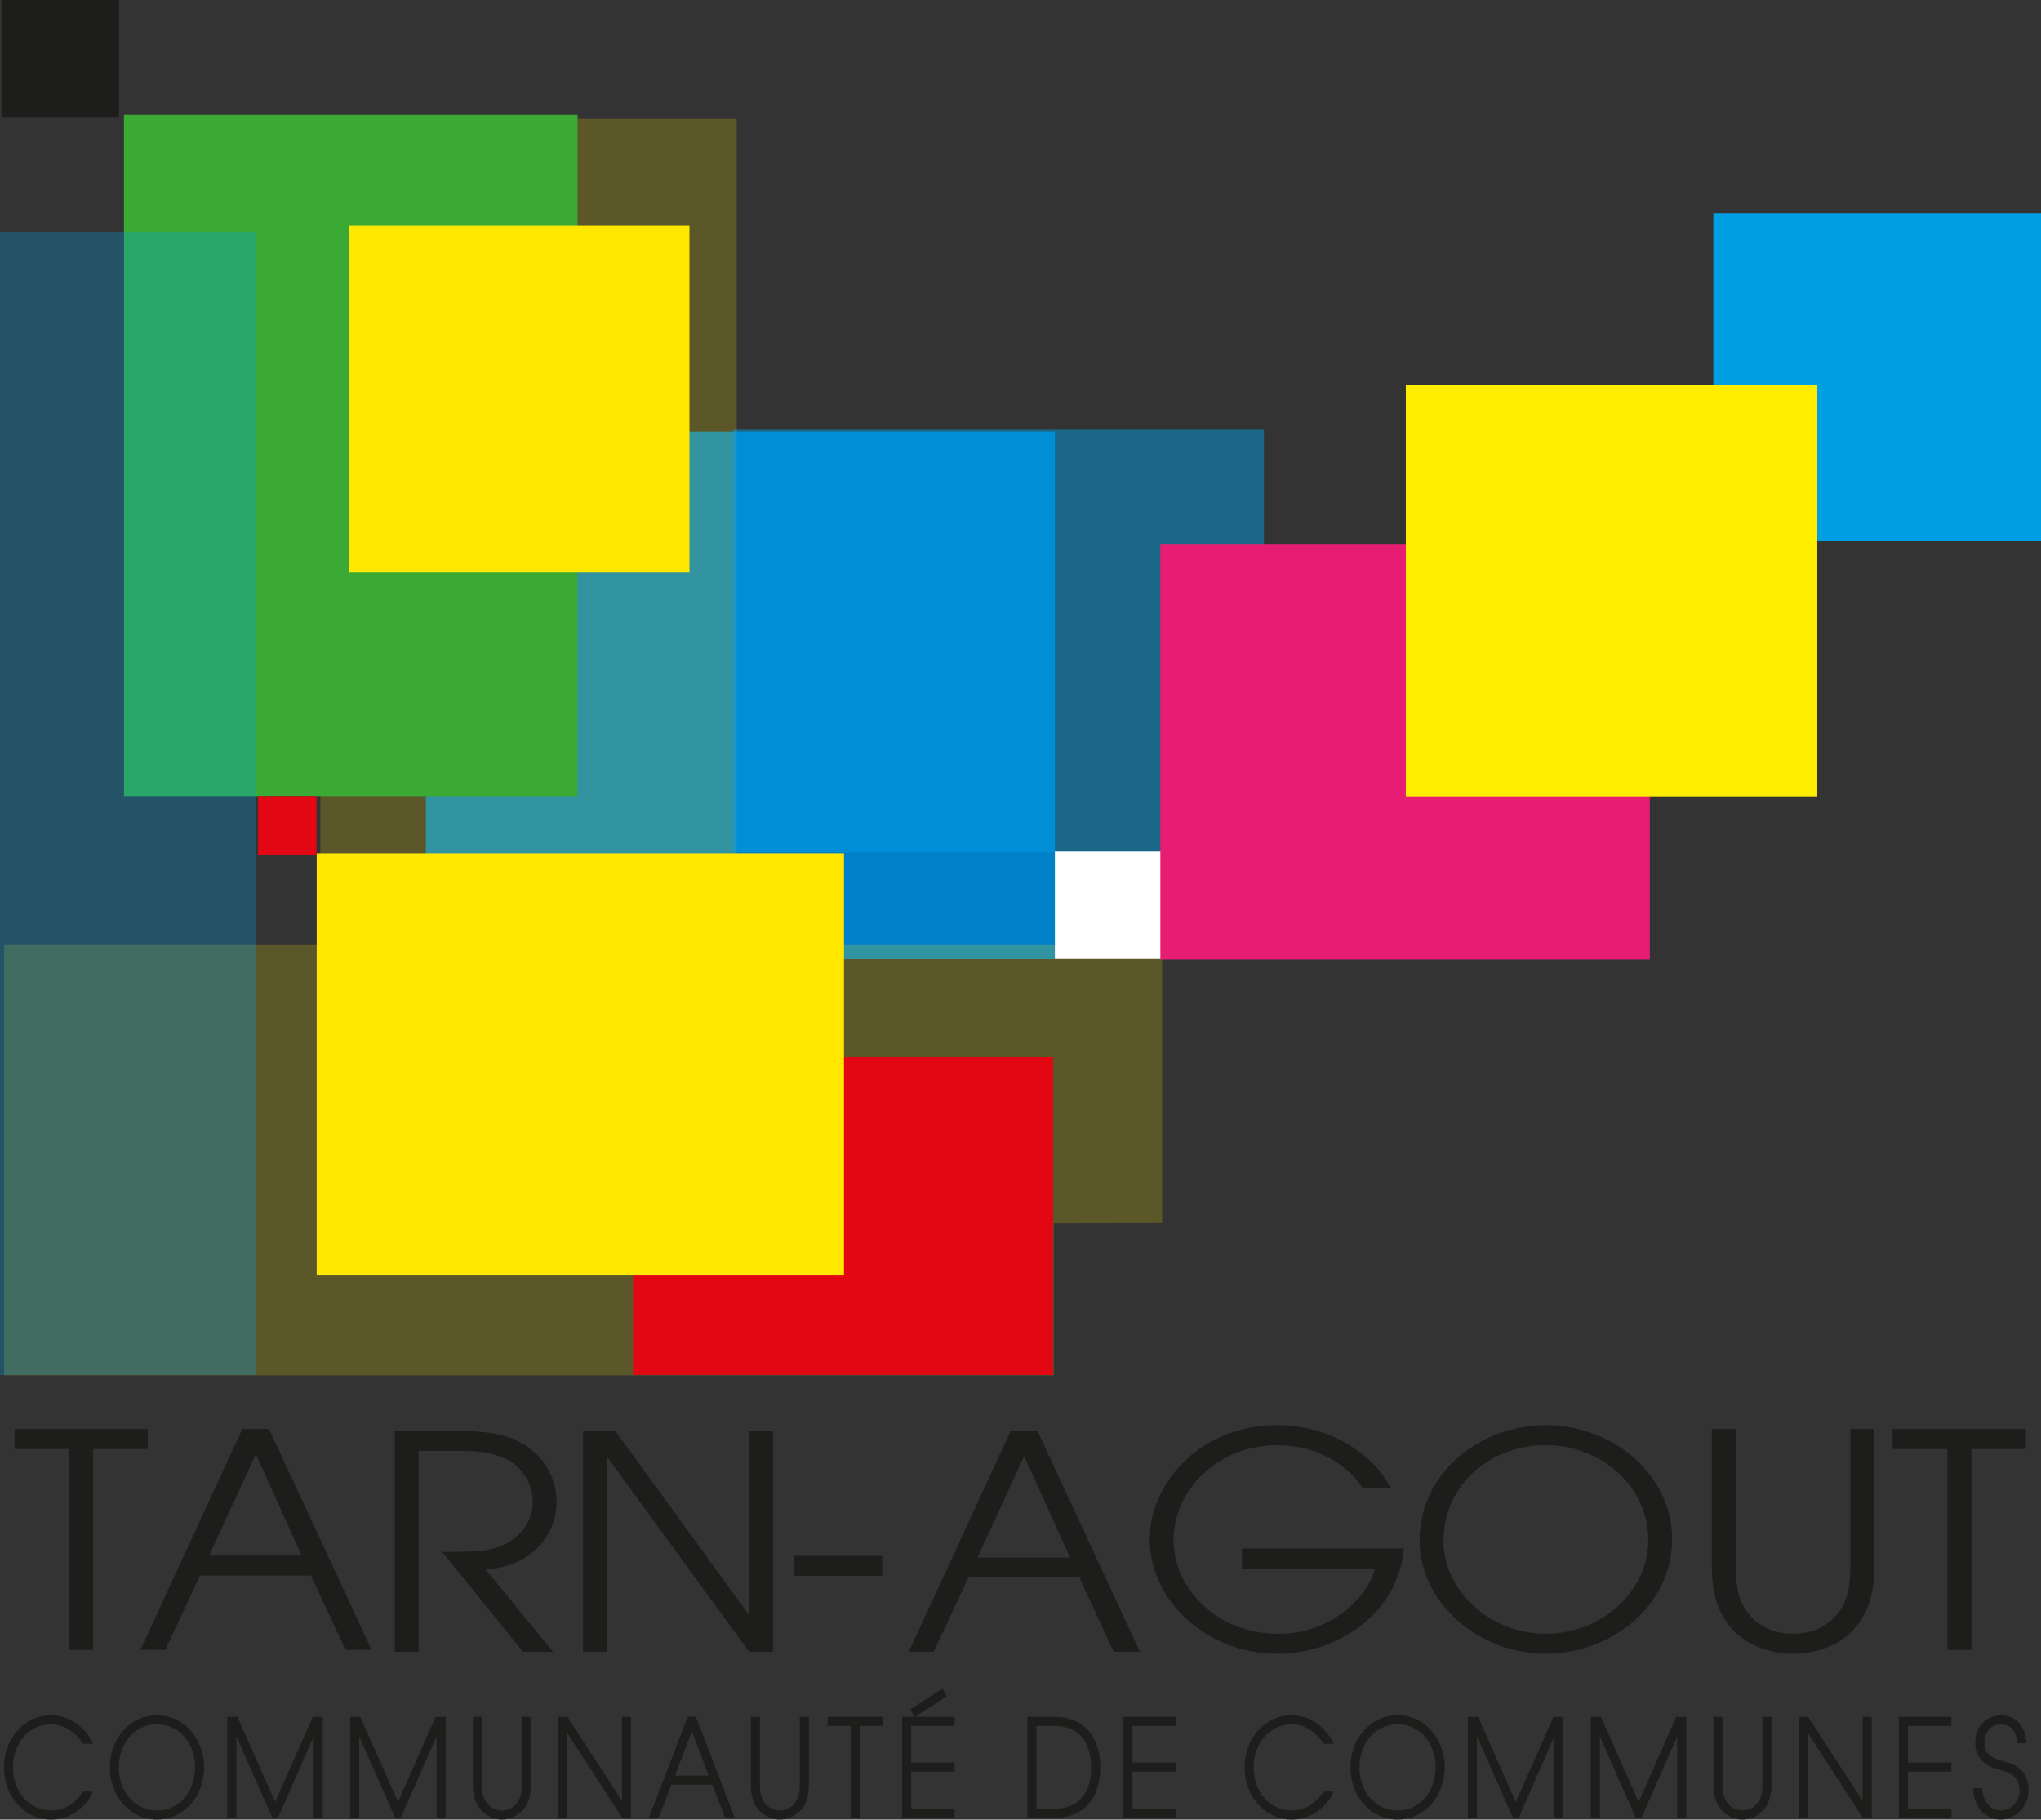
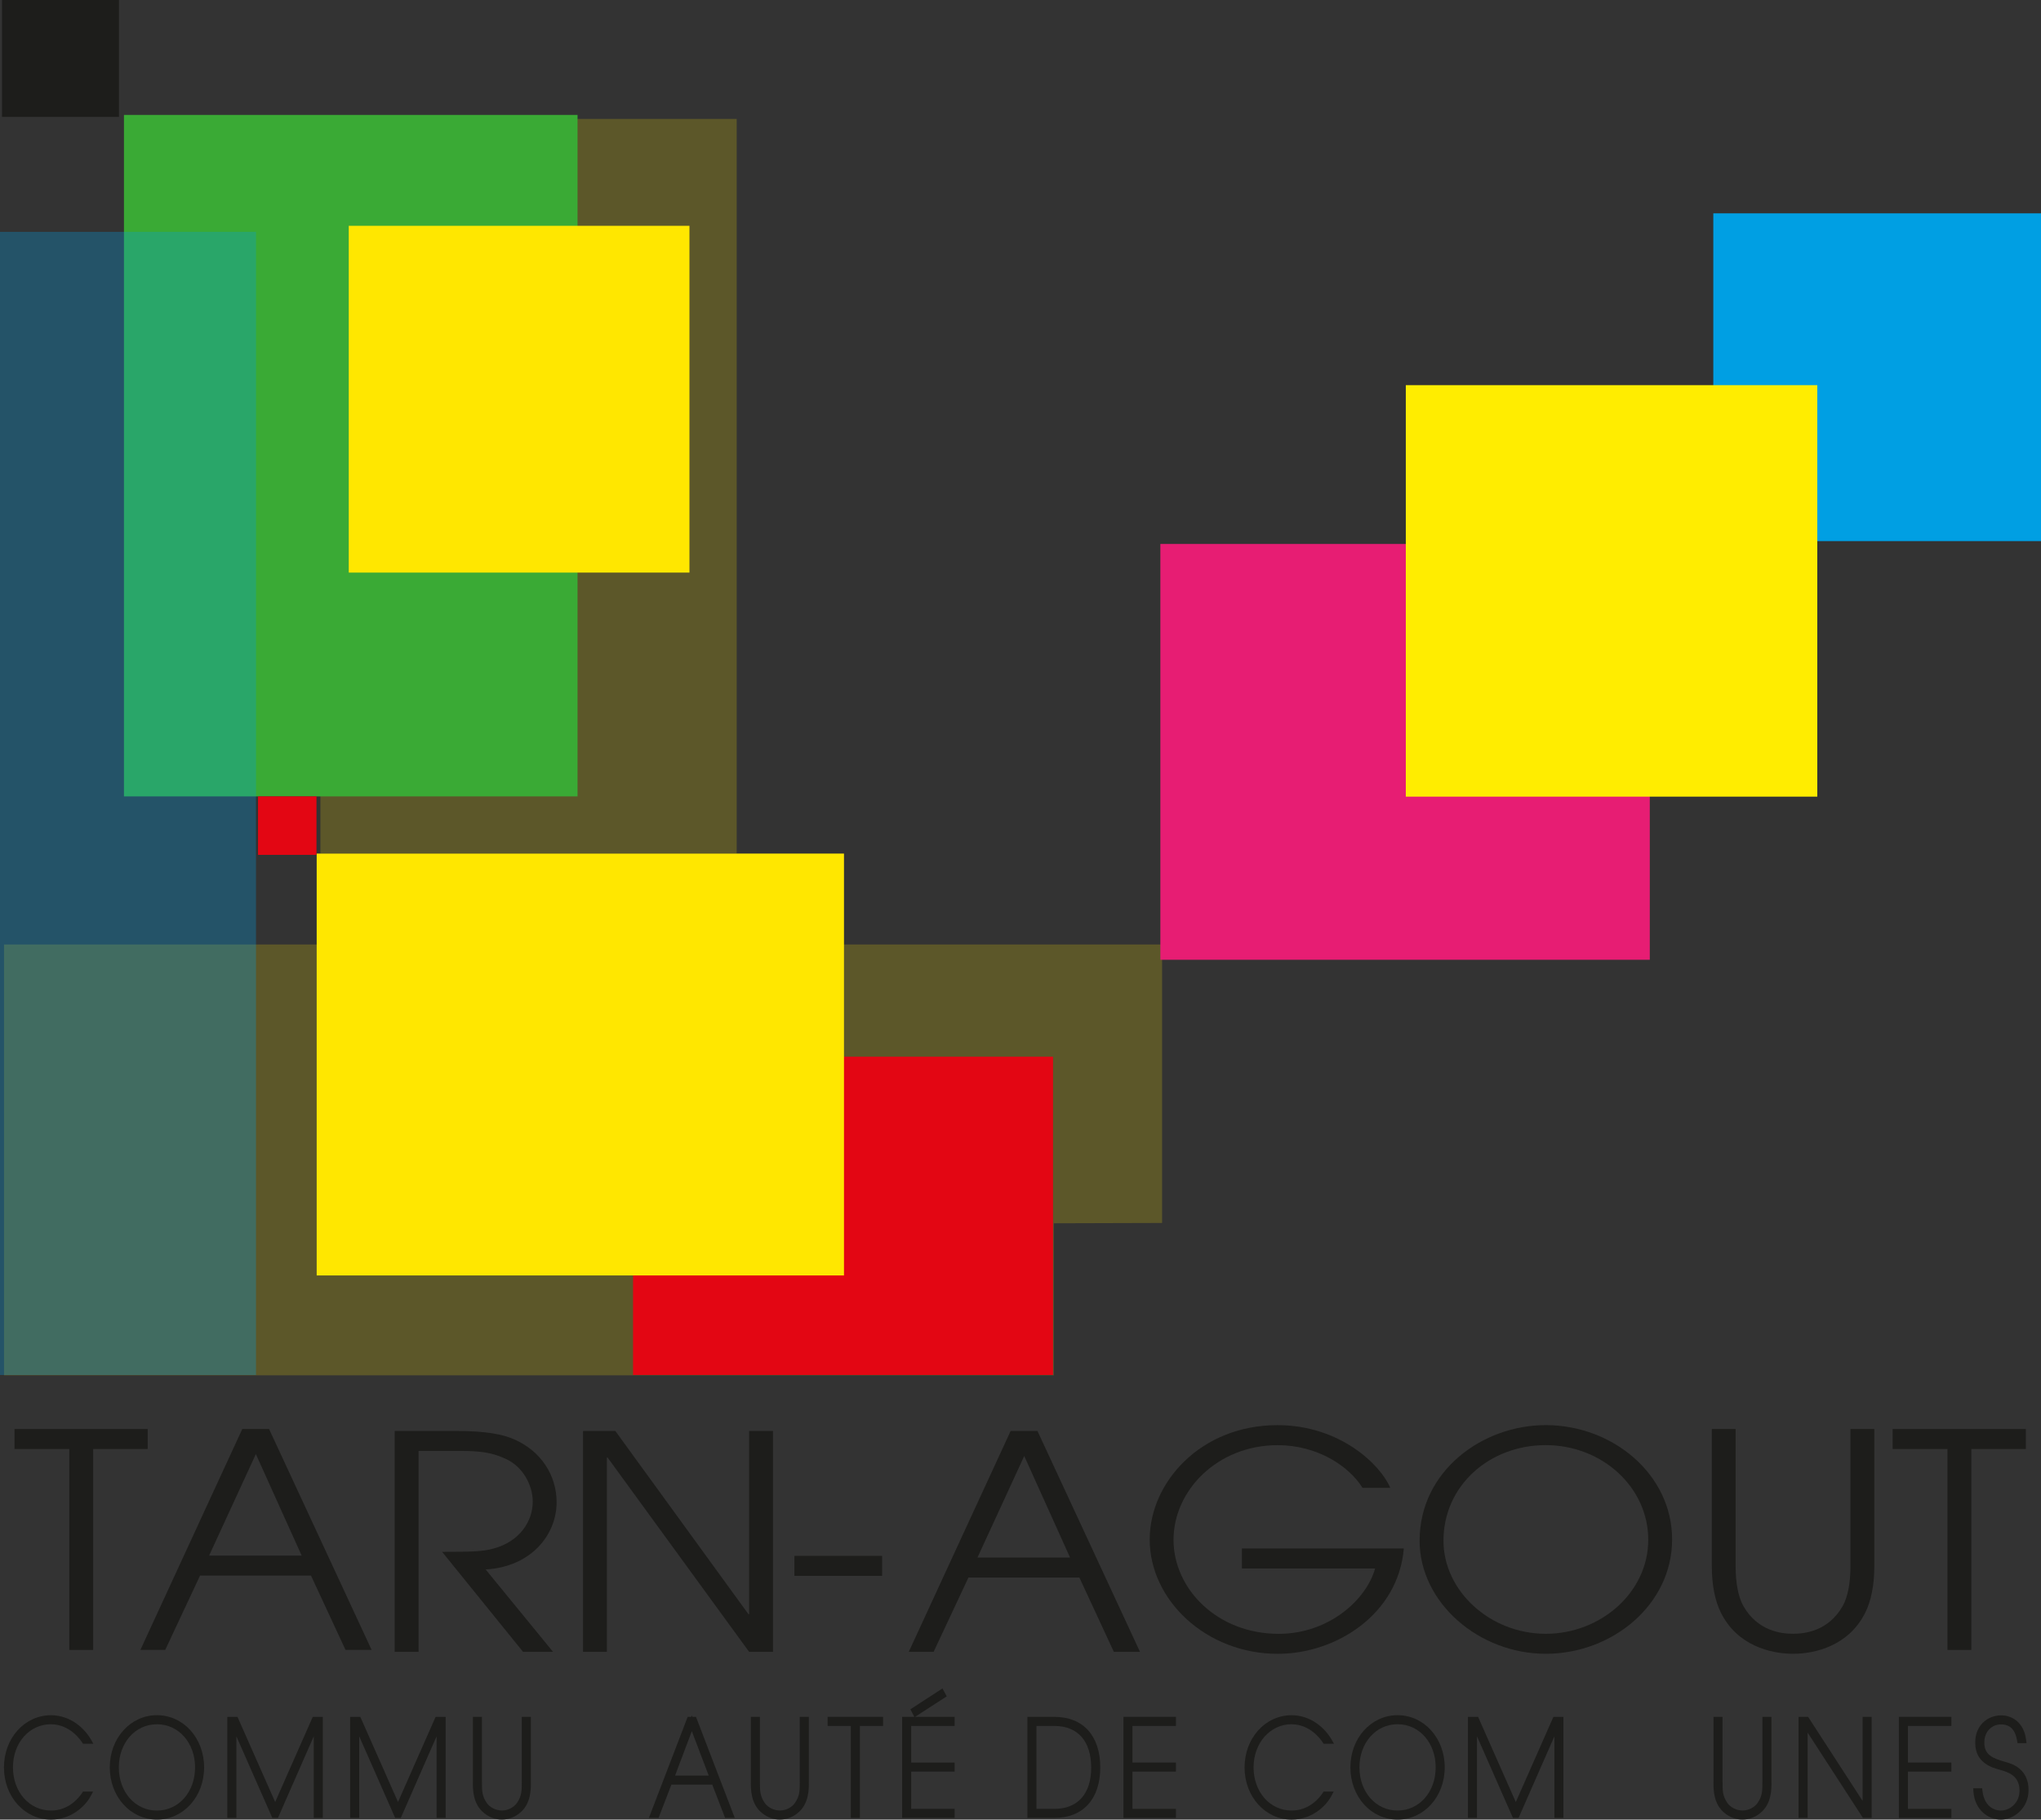
<svg xmlns="http://www.w3.org/2000/svg" viewBox="0 0 584.16 520.73">
  <rect x="0" y="0" width="584.16" height="520.73" fill="#333333" stroke="none" />
  <defs>
    <style>
      .cls-1, .cls-2, .cls-3, .cls-4, .cls-5, .cls-6, .cls-7, .cls-8, .cls-9, .cls-10, .cls-11, .cls-12, .cls-13, .cls-14, .cls-15 {
        stroke-width: 0px;
      }

      .cls-1, .cls-2, .cls-7 {
        fill: #ffe700;
      }

      .cls-1, .cls-3, .cls-5, .cls-7, .cls-8, .cls-9, .cls-10, .cls-12, .cls-13, .cls-14, .cls-15 {
        mix-blend-mode: multiply;
      }

      .cls-3, .cls-6 {
        fill: #e30613;
      }

      .cls-4, .cls-15 {
        fill: #1d1d1b;
      }

      .cls-5 {
        fill: #3aaa35;
      }

      .cls-7 {
        opacity: .2;
      }

      .cls-8 {
        fill: #ffed00;
      }

      .cls-16 {
        isolation: isolate;
      }

      .cls-9 {
        opacity: .48;
      }

      .cls-9, .cls-13, .cls-14 {
        fill: #009fe3;
      }

      .cls-10 {
        fill: #0080c9;
      }

      .cls-11 {
        fill: #fff;
      }

      .cls-12 {
        fill: #e71d73;
      }

      .cls-14 {
        opacity: .3;
      }
    </style>
  </defs>
  <g class="cls-16">
    <g id="Calque_1" data-name="Calque 1">
      <g>
        <path class="cls-4" d="M14.62,493.44c5.3.04,8.34,4.35,8.89,5.21l.24.37h2.98l-.69-1.2c-1.93-3.35-5.94-6.93-11.41-6.97-7.57,0-13.5,6.56-13.5,14.94s5.93,14.94,13.5,14.94c5.37,0,9.59-3.44,11.39-6.85l.62-1.17h-2.89l-.24.36c-.77,1.19-3.69,5.06-8.89,5.06-6.22,0-10.91-5.31-10.91-12.35s4.69-12.35,10.9-12.35Z" />
        <path class="cls-4" d="M44.92,490.84c-7.57,0-13.5,6.56-13.5,14.94s5.93,14.94,13.5,14.94,13.5-6.56,13.5-14.94-5.93-14.94-13.5-14.94ZM44.92,493.44c6.22,0,10.91,5.31,10.91,12.35s-4.69,12.35-10.91,12.35-10.91-5.31-10.91-12.35,4.69-12.35,10.91-12.35Z" />
        <path class="cls-4" d="M78.76,515.7l-10.79-24.37h-2.91v28.92h2.59v-23.37l10.29,23.37h1.61l10.25-23.36v23.36h2.59v-28.92h-2.88l-10.76,24.37ZM90.57,493.23h.02-.02Z" />
        <path class="cls-4" d="M113.92,515.7l-10.79-24.37h-2.91v28.92h2.59v-23.37l10.29,23.37h1.61l10.25-23.36v23.36h2.59v-28.92h-2.88l-10.76,24.37ZM125.73,493.23h.02-.02Z" />
        <path class="cls-4" d="M151.93,491.32h-2.59v18.52c0,2.65,0,4.11-1.38,6.12-.87,1.27-2.62,2.16-4.27,2.16-1.73,0-3.48-.87-4.37-2.16-1.38-2.01-1.38-3.47-1.38-6.12v-18.52h-2.59v18.51c-.03,2.09-.08,6.45,3.24,9.05,1.45,1.19,3.24,1.84,5.04,1.84s3.63-.65,5.06-1.83c3.33-2.61,3.28-6.97,3.25-9.05v-18.52Z" />
-         <polygon class="cls-4" points="178.02 515.37 162.42 491.32 159.69 491.32 159.69 520.25 162.29 520.25 162.29 495.84 178.12 520.25 180.61 520.25 180.61 491.32 178.02 491.32 178.02 515.37" />
        <path class="cls-4" d="M198.16,491.32l-.16-.42-.16.42h-1.02l-11.1,28.92h2.77l3.67-9.53h11.7l3.67,9.53h2.77l-11.1-28.92h-1.05ZM193.21,508.13l4.8-12.71,4.83,12.71h-9.62Z" />
        <path class="cls-4" d="M231.49,491.32h-2.59v18.52c0,2.65,0,4.11-1.38,6.12-.87,1.27-2.62,2.16-4.27,2.16-1.73,0-3.48-.87-4.37-2.16-1.38-2.01-1.38-3.47-1.38-6.12v-18.52h-2.59v18.51c-.03,2.09-.08,6.45,3.24,9.05,1.45,1.19,3.24,1.84,5.04,1.84s3.63-.66,5.06-1.83c3.34-2.61,3.28-6.97,3.25-9.05v-18.52Z" />
        <polygon class="cls-4" points="236.87 493.92 243.51 493.92 243.51 520.25 246.11 520.25 246.11 493.92 252.75 493.92 252.75 491.32 236.87 491.32 236.87 493.92" />
        <polygon class="cls-4" points="270.97 485.45 269.74 483.19 260.57 489.15 261.68 491.32 258.2 491.32 258.2 520.25 273.23 520.25 273.23 517.65 260.79 517.65 260.79 506.99 273.23 506.99 273.23 504.4 260.79 504.4 260.79 493.92 273.23 493.92 273.23 491.32 261.9 491.32 270.97 485.45" />
        <path class="cls-4" d="M301.77,491.32h-7.71v28.92h7.71c8.23,0,13.14-5.41,13.14-14.46s-4.91-14.46-13.14-14.46ZM301.77,517.65h-5.12v-23.73h5.12c6.7,0,10.54,4.35,10.54,11.94s-3.94,11.79-10.54,11.79Z" />
        <polygon class="cls-4" points="321.54 520.25 336.57 520.25 336.57 517.65 324.13 517.65 324.13 506.99 336.57 506.99 336.57 504.4 324.13 504.4 324.13 493.92 336.57 493.92 336.57 491.32 321.54 491.32 321.54 520.25" />
        <path class="cls-4" d="M369.7,493.44c5.3.04,8.34,4.35,8.89,5.21l.24.37h2.98l-.69-1.2c-1.93-3.35-5.94-6.93-11.41-6.97-7.57,0-13.5,6.56-13.5,14.94s5.93,14.94,13.5,14.94c5.37,0,9.59-3.44,11.39-6.85l.62-1.17h-2.89l-.24.36c-.77,1.19-3.69,5.06-8.89,5.06-6.22,0-10.91-5.31-10.91-12.35s4.79-12.35,10.9-12.35Z" />
        <path class="cls-4" d="M400,490.84c-7.57,0-13.5,6.56-13.5,14.94s5.93,14.94,13.5,14.94,13.5-6.56,13.5-14.94-5.93-14.94-13.5-14.94ZM400,518.13c-6.22,0-10.91-5.31-10.91-12.35s4.69-12.35,10.91-12.35,10.91,5.31,10.91,12.35-4.69,12.35-10.91,12.35Z" />
        <path class="cls-4" d="M433.84,515.7l-10.79-24.37h-2.91v28.92h2.59v-23.37l10.29,23.37h1.61l10.25-23.35v23.35h2.59v-28.92h-2.87l-10.76,24.37ZM445.65,493.23h.02-.02Z" />
-         <path class="cls-4" d="M469,515.7l-10.79-24.37h-2.91v28.92h2.59v-23.36l10.29,23.36h1.61l10.25-23.35v23.35h2.59v-28.92h-2.88l-10.76,24.37ZM480.81,493.23h.02-.02Z" />
        <path class="cls-4" d="M507.01,491.32h-2.59v18.52c0,2.65,0,4.11-1.38,6.12-.87,1.27-2.62,2.16-4.27,2.16-1.73,0-3.48-.87-4.37-2.16-1.38-2.01-1.38-3.47-1.38-6.12v-18.52h-2.59v18.51c-.03,2.09-.09,6.45,3.23,9.05,1.45,1.19,3.24,1.84,5.04,1.84s3.63-.65,5.06-1.83c3.33-2.61,3.28-6.97,3.25-9.05v-18.52Z" />
        <polygon class="cls-4" points="533.1 515.37 517.5 491.32 514.77 491.32 514.77 520.25 517.37 520.25 517.37 495.83 533.2 520.25 535.69 520.25 535.69 491.32 533.1 491.32 533.1 515.37" />
        <polygon class="cls-4" points="543.48 520.25 558.51 520.25 558.51 517.65 546.08 517.65 546.08 506.99 558.51 506.99 558.51 504.4 546.08 504.4 546.08 493.92 558.51 493.92 558.51 491.32 543.48 491.32 543.48 520.25" />
        <path class="cls-4" d="M574.21,504.29l-.27-.08c-3.64-1.04-6.03-1.99-6-5.58,0-2.98,2.01-5.15,4.79-5.15,2.57,0,4.08,1.53,4.6,4.69l.11.67h2.57l-.11-.89c-.62-5.21-4.22-7.06-7.11-7.06-2.07,0-3.96.77-5.34,2.18-1.43,1.46-2.16,3.45-2.11,5.75,0,5.71,4.88,7.06,6.99,7.63l.17.05c2.32.69,5.51,1.64,5.51,5.94,0,3.52-2.78,5.7-5.35,5.7-.77,0-4.64-.27-5.26-5.68l-.08-.71h-2.56l.05.85c.34,5.34,4.22,8.13,7.88,8.13s7.91-3.23,7.91-8.44c0-6.17-4.81-7.55-6.39-8Z" />
      </g>
-       <rect class="cls-10" x="121.89" y="123.53" width="180.04" height="150.8" />
      <rect class="cls-7" x="91.7" y="34.04" width="119.15" height="210.22" />
      <rect class="cls-5" x="35.48" y="32.89" width="129.82" height="195.02" />
      <rect class="cls-15" x=".58" width="33.46" height="33.46" />
      <polygon class="cls-7" points="301.61 393.59 1.15 393.59 1.15 270.29 332.61 270.29 332.61 349.98 301.61 350.07 301.61 393.59" />
      <rect class="cls-3" x="181.19" y="302.4" width="120.2" height="91.08" />
      <rect class="cls-1" x="90.64" y="244.27" width="150.92" height="120.73" />
-       <rect class="cls-9" x="209.79" y="123" width="151.97" height="120.74" />
-       <rect class="cls-11" x="301.92" y="243.55" width="30.71" height="30.71" />
      <rect class="cls-14" y="66.35" width="73.27" height="327.14" />
      <rect class="cls-13" x="490.37" y="61.05" width="93.8" height="93.8" />
      <rect class="cls-12" x="332.11" y="155.67" width="140.08" height="118.99" />
      <rect class="cls-8" x="402.36" y="110.22" width="117.77" height="117.76" />
      <rect class="cls-2" x="99.82" y="64.62" width="97.51" height="99.24" />
      <rect class="cls-6" x="73.85" y="227.9" width="16.73" height="16.74" />
      <g>
        <path class="cls-4" d="M19.85,414.67H4.15v-5.72h38.12v5.72h-15.6v57.5h-6.83v-57.5Z" />
        <path class="cls-4" d="M69.35,408.94h7.66l29.35,63.22h-7.47l-9.88-21.27h-31.75l-9.97,21.27h-7.11l29.17-63.22ZM59.85,445.17h26.49l-13.11-29.05-13.38,29.05Z" />
        <path class="cls-4" d="M112.98,409.5h17.35c9.14,0,13.66,1.03,16.8,2.39,7.66,3.33,12.18,10.25,12.18,18.03,0,9.14-7.11,18.45-20.31,19.22l19.29,23.58h-8.58l-23.17-28.62c8.68,0,11.63-.09,14.68-.94,7.47-1.97,11.26-7.78,11.26-13.41,0-4.96-3.05-10.08-7.48-12.13-4.06-1.97-7.57-2.4-13.29-2.4h-11.91v57.5h-6.83v-63.22Z" />
        <path class="cls-4" d="M166.88,409.5h9.23l38.12,52.46h.18v-52.46h6.83v63.22h-6.83l-40.52-55.62h-.19v55.62h-6.83v-63.22Z" />
        <path class="cls-4" d="M252.47,445.25v5.72h-25.1v-5.72h25.1Z" />
        <path class="cls-4" d="M289.27,409.5h7.66l29.35,63.22h-7.48l-9.87-21.27h-31.75l-9.97,21.27h-7.11l29.16-63.22ZM279.77,445.72h26.49l-13.11-29.05-13.38,29.05Z" />
        <path class="cls-4" d="M401.79,443.12c-1.57,18.79-19.29,30.16-36.09,30.16-20.4,0-36.64-15.29-36.64-32.72,0-16.4,14.67-32.72,36.55-32.72,18.09,0,29.63,11.53,32.3,17.94h-7.94c-3.88-6.24-12.92-12.21-24.28-12.21-17.26,0-29.81,12.98-29.81,27.08s12.55,26.91,30.09,26.91c14.49,0,25.2-9.91,27.6-18.71h-38.12v-5.72h46.33Z" />
        <path class="cls-4" d="M442.4,407.83c19.2,0,36.18,14.1,36.18,32.72s-17.07,32.72-36.18,32.72-36.09-14.61-36.09-32.38c0-19.9,17.91-33.06,36.09-33.06ZM442.4,467.55c15.78,0,29.35-11.88,29.35-26.91s-13.2-27.08-29.35-27.08-29.26,11.62-29.26,27.34c0,14.44,13.38,26.65,29.26,26.65Z" />
        <path class="cls-4" d="M496.76,408.94v39.38c0,4.61.74,8.8,2.31,11.45,4.15,7.09,10.89,7.77,14.12,7.77s9.97-.68,14.12-7.77c1.57-2.65,2.31-6.83,2.31-11.45v-39.38h6.83v39.38c0,5.29-.92,9.82-2.58,13.16-4.71,9.48-14.3,11.79-20.67,11.79s-15.97-2.31-20.67-11.79c-1.66-3.33-2.58-7.86-2.58-13.16v-39.38h6.83Z" />
        <path class="cls-4" d="M557.39,414.67h-15.69v-5.72h38.12v5.72h-15.6v57.5h-6.83v-57.5Z" />
      </g>
    </g>
  </g>
</svg>